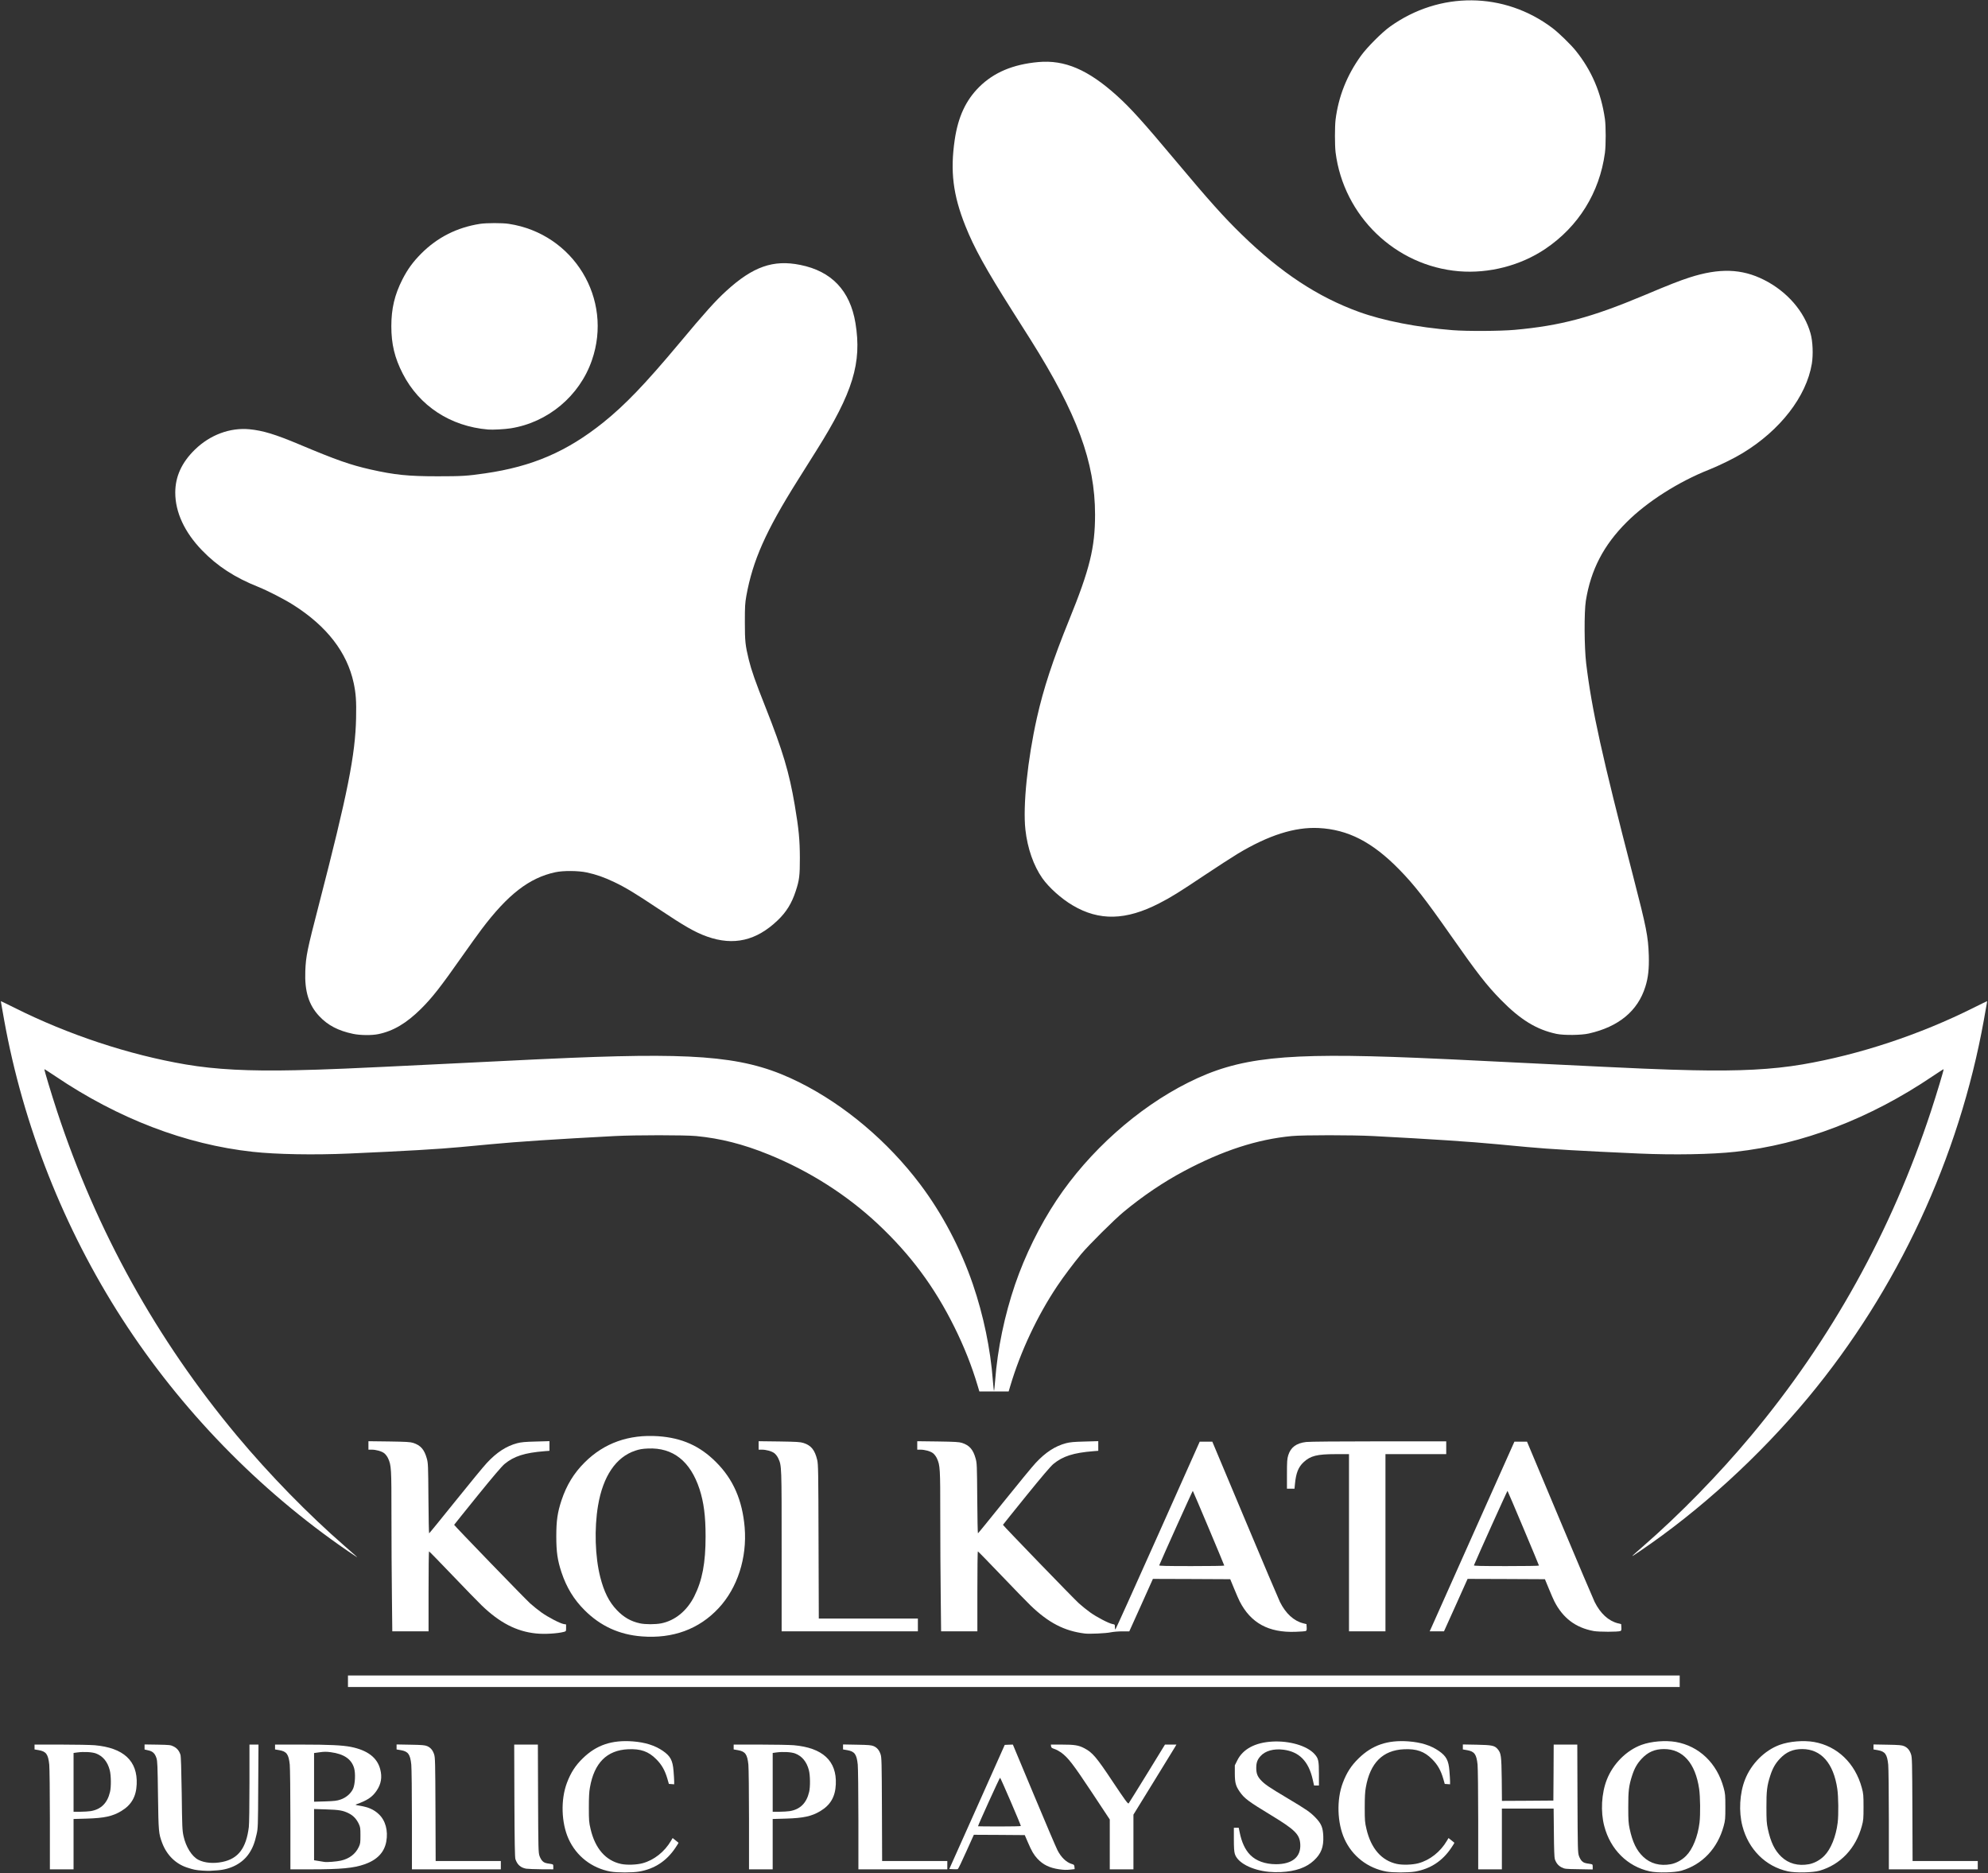
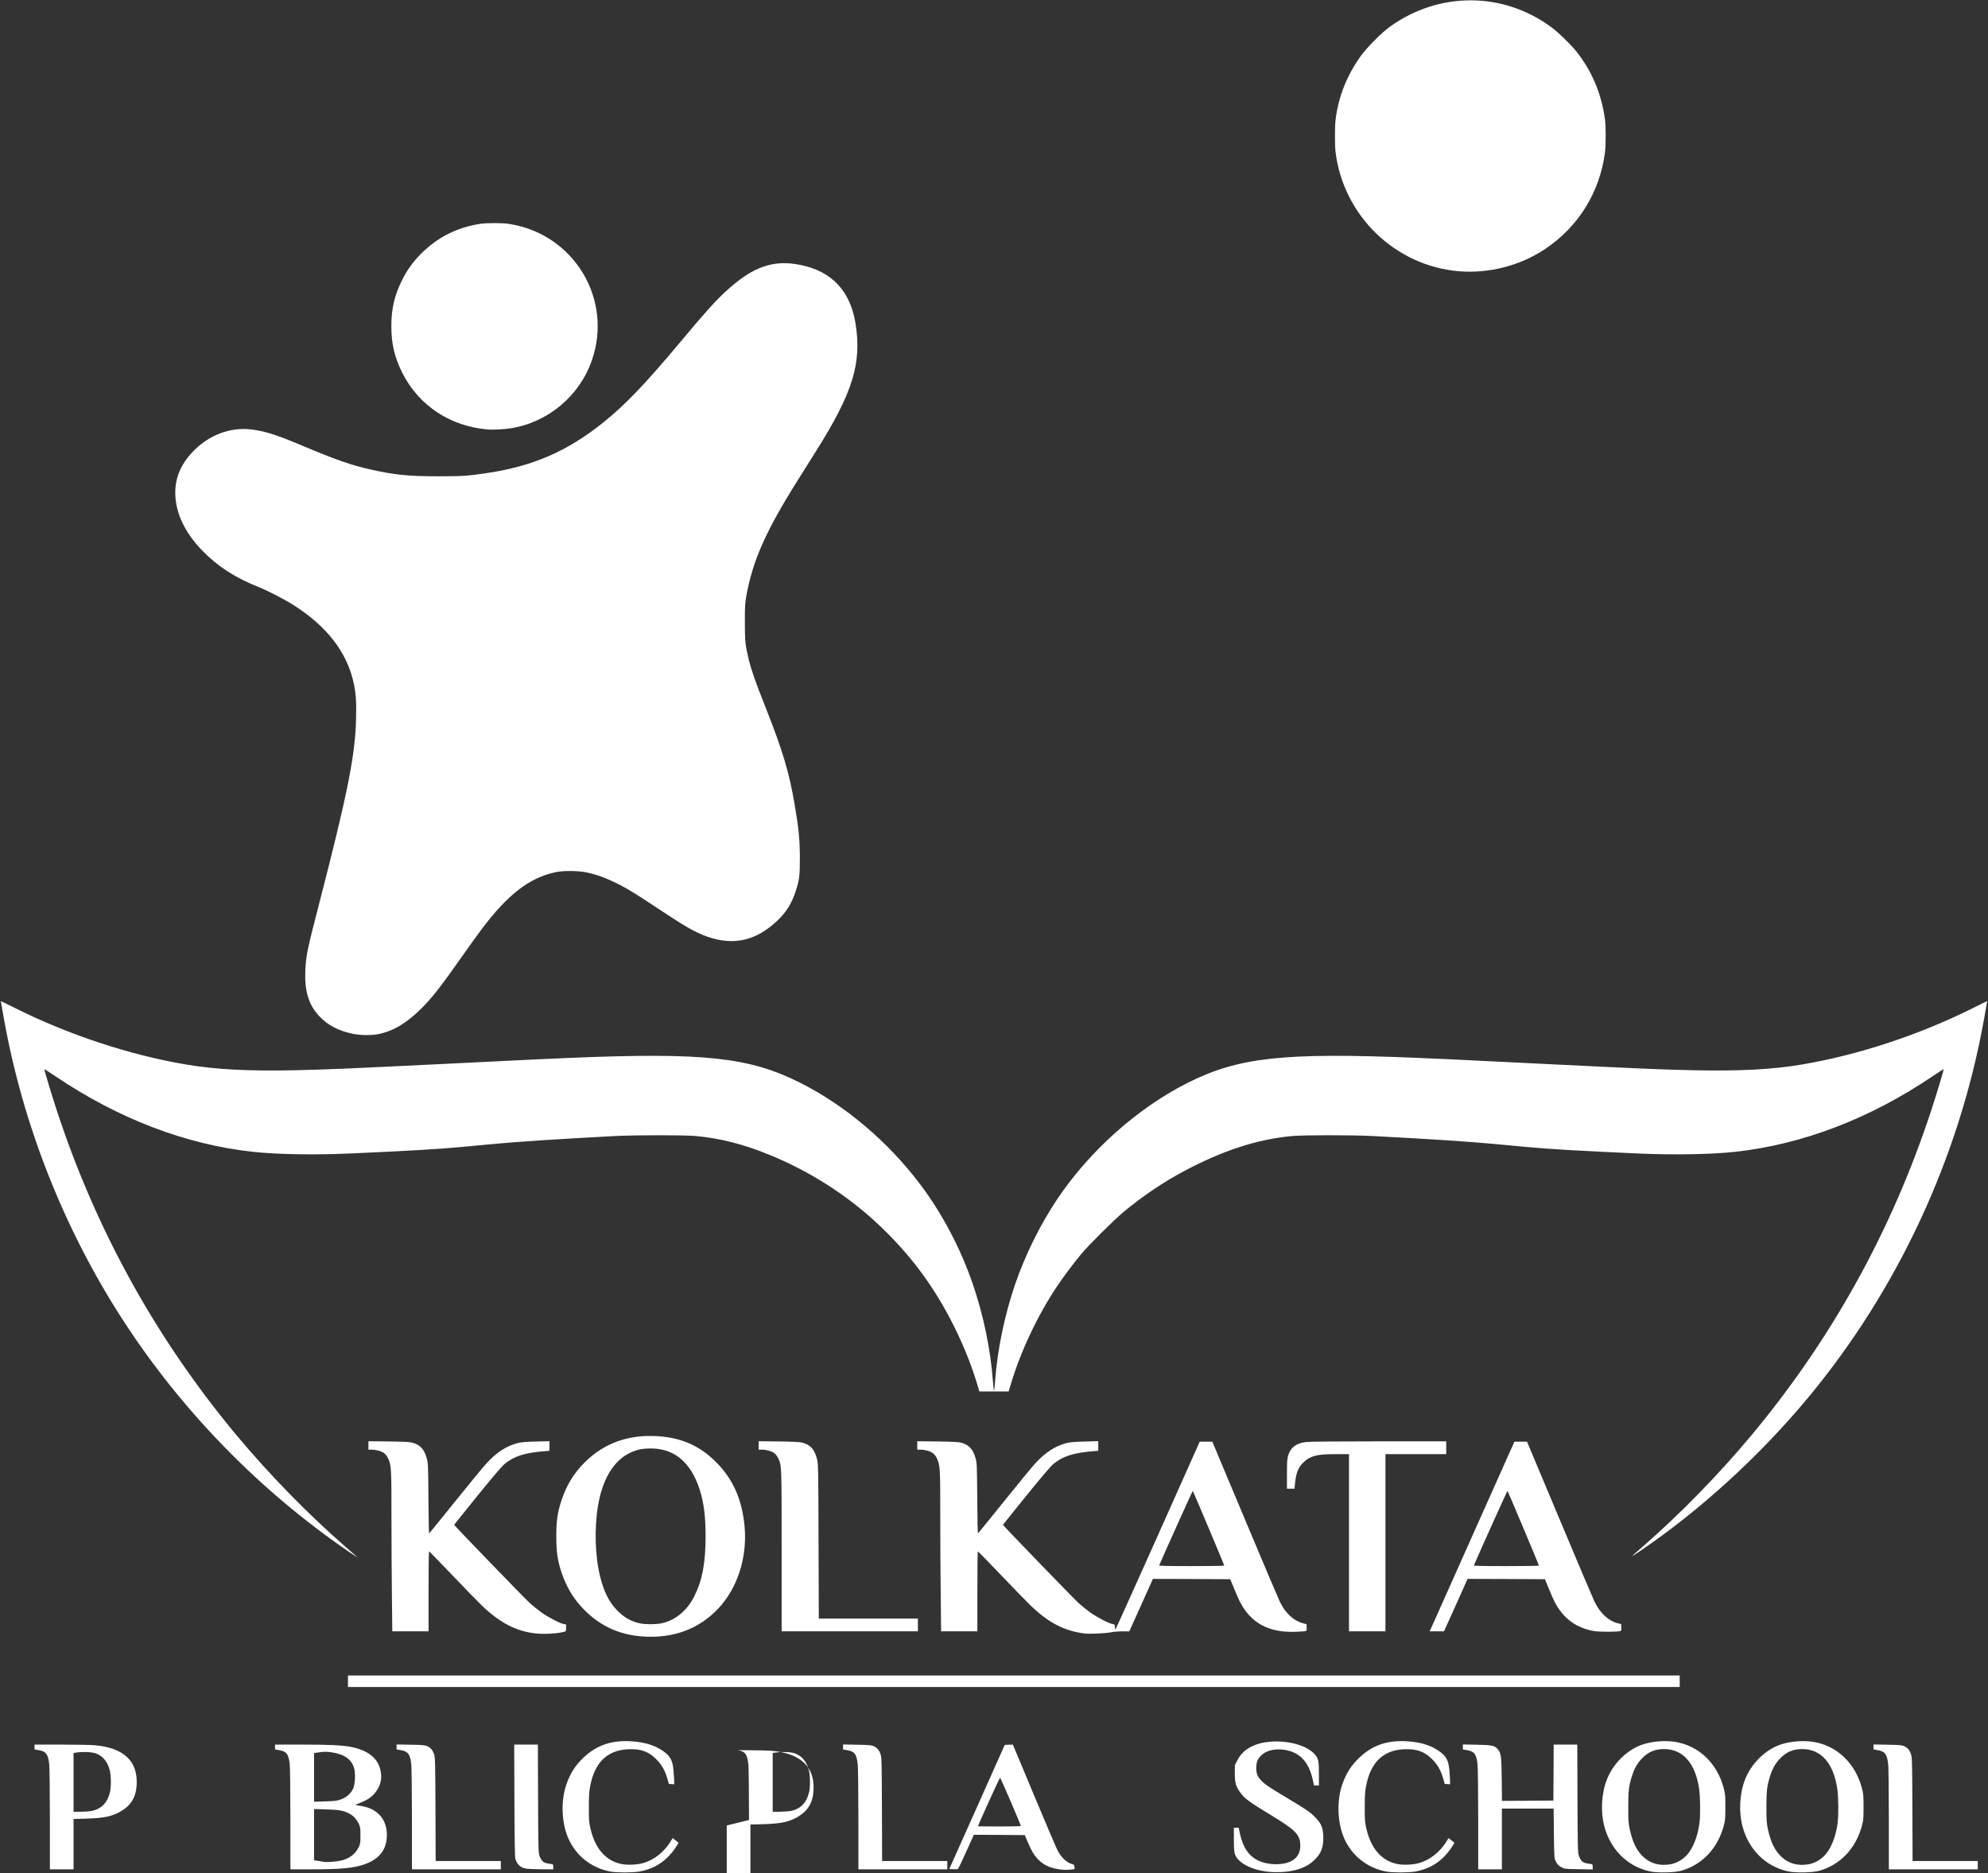
<svg xmlns="http://www.w3.org/2000/svg" width="3108px" height="2928px" viewBox="0 0 3108 2928" preserveAspectRatio="xMidYMid meet">
  <rect x="0" y="0" width="3108" height="2928" fill="#333333" stroke="none" />
  <g fill="#ffffff">
    <path d="M954.5 2925.5 c-29.4 -5.4 -53.4 -24.1 -65.6 -51 -11.4 -25.2 -12.5 -61.3 -2.6 -87.6 6 -16 13.3 -27.3 24.9 -38.5 21.2 -20.7 45.2 -28.8 77.9 -26.4 19.6 1.5 34.8 6.3 47.3 14.9 11.7 8.1 15.3 14.8 16.6 31.3 0.5 6.2 1 13.5 1 16.1 l0 4.8 -4.1 -0.3 -4.2 -0.3 -2.3 -8 c-3.8 -13.1 -8.8 -22 -17.4 -30.6 -12.1 -12.2 -24.3 -16.5 -44 -15.6 -33.2 1.5 -53 21.3 -59.7 59.7 -1.3 6.9 -1.7 15.5 -1.7 31.5 0 20.4 0.2 22.8 2.7 33.5 7.1 30.5 23.7 49.5 47.7 54.6 8.9 1.9 24.3 1.4 33.5 -1.1 17.9 -4.8 34.4 -17.8 44.6 -35.2 l2.5 -4.2 4.4 3.5 c2.5 2 4.6 3.7 4.8 3.9 0.1 0.1 -2 3.7 -4.9 7.9 -13.8 20.6 -32.5 32.9 -56.6 37.1 -10.5 1.8 -34.9 1.8 -44.8 0z" />
    <path d="M1983.7 2925.9 c-27.1 -2.7 -49.1 -14.3 -53.2 -28.1 -1.1 -3.8 -1.5 -9.9 -1.5 -23 l0 -17.8 3.8 0 3.8 0 1.4 6.8 c3.1 15.8 8.7 27.8 16.7 35.8 9.2 9.3 23.3 14.3 40 14.4 25.6 0 39.4 -11.4 38.1 -31.5 -0.9 -15.1 -8.4 -22.5 -44.6 -44.5 -36.8 -22.3 -42.9 -26.9 -50.2 -37.5 -6.1 -8.9 -7.4 -13.8 -7.5 -28 l0 -13.1 3.8 -7.6 c8.7 -17.7 27.8 -28 54.8 -29.5 26.8 -1.5 54.1 6.5 65.8 19.3 6.3 6.9 7.1 10.3 7.1 31.8 l0 17.6 -3.8 0 -3.8 0 -2.2 -9.7 c-6.5 -28.4 -21.1 -43.2 -45.8 -46.3 -15.1 -1.9 -28.4 1.8 -35.7 10 -5 5.5 -6.7 10.3 -6.7 18.5 0 8.2 1.7 13 6.8 18.6 6.1 6.8 12.7 11.3 42.1 28.8 30 17.9 35.5 21.7 43.9 30.4 9 9.4 11.4 15.4 12 28.8 0.7 17.1 -3.3 27.5 -14.7 38.1 -11.9 11.1 -28.6 17 -51.6 18.1 -5.5 0.3 -13.9 0.1 -18.8 -0.4z" />
    <path d="M2167.5 2925.5 c-29.4 -5.4 -53.4 -24.1 -65.6 -51 -11.4 -25.2 -12.5 -61.3 -2.6 -87.6 6 -16 13.3 -27.3 24.9 -38.5 21.2 -20.7 45.2 -28.8 77.9 -26.4 19.6 1.5 34.8 6.3 47.3 14.9 11.7 8.1 15.3 14.8 16.6 31.3 0.5 6.2 1 13.5 1 16.1 l0 4.8 -4.1 -0.3 -4.2 -0.3 -2.3 -8 c-3.8 -13.1 -8.8 -22 -17.4 -30.6 -12.1 -12.2 -24.3 -16.5 -44 -15.6 -33.2 1.5 -53 21.3 -59.7 59.7 -1.3 6.9 -1.7 15.5 -1.7 31.5 0 20.4 0.2 22.8 2.7 33.5 7.1 30.5 23.7 49.5 47.7 54.6 8.9 1.9 24.3 1.4 33.5 -1.1 17.9 -4.8 34.4 -17.8 44.6 -35.2 l2.5 -4.2 4.4 3.5 c2.5 2 4.6 3.7 4.8 3.9 0.1 0.1 -2 3.7 -4.9 7.9 -13.8 20.6 -32.5 32.9 -56.6 37.1 -10.5 1.8 -34.9 1.8 -44.8 0z" />
    <path d="M2579 2925.1 c-34.7 -7.6 -61.4 -34.2 -70.9 -70.6 -6 -22.6 -4.4 -51.4 4 -72.7 9.6 -24.7 30.7 -45.8 54.3 -54.4 15.2 -5.5 37.1 -7.3 53.5 -4.5 36.5 6.4 64.4 33.2 74.8 71.6 2.5 9.3 2.7 11.4 2.7 30 0 18.4 -0.2 20.8 -2.6 29.7 -9.5 35.1 -33.4 60.4 -66 69.9 -10.7 3.1 -37.8 3.7 -49.8 1z m33.1 -11.1 c8.4 -1.6 17.5 -6.5 24 -13.2 10.3 -10.4 18.2 -30.1 20.9 -51.8 1.5 -12.7 1.2 -40.6 -0.6 -52.8 -5.9 -40.2 -25.4 -62.2 -54.9 -62.2 -14.4 0 -25 4.6 -34.8 15 -7.1 7.5 -11.4 15 -15.1 26.5 -5.1 15.8 -6.1 24 -6 49.5 0 20.4 0.3 24.8 2.2 33.8 4.5 20.8 10.7 33.6 21.1 43.5 11.3 10.8 26.3 14.8 43.2 11.7z" />
    <path d="M2795 2925.1 c-34.7 -7.6 -61.4 -34.2 -70.9 -70.6 -6 -22.6 -4.4 -51.4 4 -72.7 9.6 -24.7 30.7 -45.8 54.3 -54.4 15.2 -5.5 37.1 -7.3 53.5 -4.5 36.5 6.4 64.4 33.2 74.8 71.6 2.5 9.3 2.7 11.4 2.7 30 0 18.4 -0.2 20.8 -2.6 29.7 -9.5 35.1 -33.4 60.4 -66 69.9 -10.7 3.1 -37.8 3.7 -49.8 1z m33.1 -11.1 c8.4 -1.6 17.5 -6.5 24 -13.2 10.3 -10.4 18.2 -30.1 20.9 -51.8 1.5 -12.7 1.2 -40.6 -0.6 -52.8 -5.9 -40.2 -25.4 -62.2 -54.9 -62.2 -14.4 0 -25 4.6 -34.8 15 -7.1 7.5 -11.4 15 -15.1 26.5 -5.1 15.8 -6.1 24 -6 49.5 0 20.4 0.3 24.8 2.2 33.8 4.5 20.8 10.7 33.6 21.1 43.5 11.3 10.8 26.3 14.8 43.2 11.7z" />
-     <path d="M316.5 2924 c-10.8 -0.8 -13.6 -1.4 -23.8 -4.7 -18 -5.8 -32 -19.6 -39.1 -38.4 -5.6 -15 -5.8 -17.3 -6.6 -74.4 -0.6 -46.7 -0.9 -53.6 -2.4 -58.4 -2.4 -7.3 -5.8 -10.6 -12.9 -12.1 l-5.7 -1.3 0 -4 0 -3.9 20.3 0.3 c19.2 0.4 20.5 0.5 25.2 2.9 5.2 2.6 8.7 6.8 10.6 12.9 0.8 2.4 1.4 22 2 60.6 0.6 52.2 0.9 57.8 2.8 66.5 3.7 17 13 31.8 23.2 37.1 9.8 5 23.7 6.2 37.7 3.3 24.7 -5.1 37.1 -21.5 41.2 -54.4 0.6 -5 1 -33.1 1 -68.7 l0 -60.3 7.1 0 7 0 -0.4 65.3 c-0.3 62.8 -0.4 65.6 -2.6 75 -2.9 13.3 -6.2 21.6 -11.7 29.8 -10.2 15.4 -28.6 25.1 -49.9 26.5 -4.4 0.3 -9.3 0.6 -11 0.7 -1.6 0.2 -7 0 -12 -0.3z" />
    <path d="M1655.6 2921.9 c-14.9 -2.2 -24.9 -7.1 -33.7 -16.5 -5.8 -6.3 -9.1 -12 -15 -25.8 l-4.8 -11.1 -39.8 -0.3 -39.8 -0.2 -12 26.6 c-6.5 14.7 -12.4 26.8 -13.1 27.1 -0.6 0.2 -3.9 0.3 -7.2 0.1 l-6.1 -0.3 43.4 -97 43.3 -97 6.4 -0.3 6.3 -0.2 32.9 78.7 c18.1 43.4 34.7 82.2 36.8 86.3 5.6 11.1 13.8 19 22 21.5 3.9 1.1 4.3 1.5 4.6 4.7 l0.3 3.5 -6.2 0.7 c-7.3 0.7 -10.4 0.6 -18.3 -0.5z m-59.6 -67.6 c-0.1 -2.1 -31.7 -75.5 -32.5 -75.5 -0.8 0 -34.5 74.2 -34.5 75.9 0 0.1 15.1 0.3 33.5 0.3 18.4 0 33.5 -0.3 33.5 -0.7z" />
    <path d="M78 2844.8 c0 -42.8 -0.5 -81.4 -1 -86.5 -1.7 -16.3 -4.9 -20.6 -16.5 -22.6 l-6.5 -1.1 0 -3.8 0 -3.8 41.3 0 c22.6 0 46.4 0.5 52.7 1 45.2 4 67.3 24.5 65.7 61 -0.8 19.4 -8.3 32.4 -24.1 41.9 -13.6 8.2 -26.6 11 -53.8 11.8 l-20.8 0.6 0 39.3 0 39.4 -18.5 0 -18.5 0 0 -77.2z m63.8 -13.8 c16.1 -2.7 26.1 -12.5 30.2 -30 1.9 -7.7 1.7 -26 -0.4 -33.9 -3.4 -13.2 -10.7 -22.1 -21.5 -26.2 -6.2 -2.3 -19.1 -3 -29.3 -1.6 l-5.8 0.8 0 46 0 45.9 10.3 0 c5.6 0 13.1 -0.5 16.5 -1z" />
    <path d="M454 2844.8 c0 -42.8 -0.5 -81.4 -1 -86.5 -1.7 -16.3 -4.9 -20.6 -16.5 -22.6 l-6.5 -1.1 0 -3.8 0 -3.8 41.3 0 c43.2 0 63.8 1 77.2 3.6 26 5.2 41.2 16.7 45.9 34.9 3.3 12.5 1.5 23.2 -5.7 33.7 -6.8 10 -14.4 15 -32.2 21.4 -1.4 0.5 0.3 1.1 5.7 1.9 13.8 2.3 22.3 6 30 13.3 10.4 9.7 14.8 25.8 11.7 42.8 -3.1 16.9 -14.2 28.6 -33.9 35.5 -17 6 -36.6 7.9 -84.7 7.9 l-31.3 0 0 -77.2z m78.9 63.6 c13.2 -3 22.8 -10.3 28 -21.3 2.4 -5.1 2.6 -6.7 2.6 -18.1 0 -11.4 -0.2 -13 -2.6 -18.1 -3.6 -7.6 -8.6 -12.9 -15.4 -16.3 -8.9 -4.6 -15.4 -5.7 -35.7 -6.3 l-18.8 -0.6 0 40.1 0 40 6.8 1.1 c3.7 0.6 7.8 1.3 9.2 1.5 4.2 0.7 19.1 -0.5 25.9 -2z m-0.5 -95.5 c8.7 -2.9 16.3 -9.5 19.7 -17.1 3.1 -7.1 3.9 -23.9 1.5 -32 -4.1 -14.1 -15.9 -22.2 -36.5 -24.9 -6.6 -0.9 -10.6 -0.9 -17.3 0.1 l-8.8 1.2 0 38 0 38.1 17.3 -0.5 c14.4 -0.5 18.3 -0.9 24.1 -2.9z" />
    <path d="M644 2844.8 c0 -42.8 -0.5 -81.4 -1 -86.5 -1.7 -16.3 -4.9 -20.6 -16.5 -22.6 l-6.5 -1.1 0 -3.9 0 -3.9 21.8 0.4 c18 0.3 22.4 0.7 26 2.2 5.3 2.3 8.7 6.2 10.9 12.9 1.6 4.8 1.8 12 2.1 86 l0.3 80.7 50.9 0 51 0 0 6.5 0 6.5 -69.5 0 -69.5 0 0 -77.2z" />
    <path d="M822.7 2921 c-8.6 -1.5 -14 -6.2 -16.9 -14.9 -0.9 -2.7 -1.3 -25.2 -1.6 -91.3 l-0.3 -87.8 18.5 0 18.5 0 0.3 84.3 c0.3 78.2 0.5 84.6 2.2 89.6 1 3 3.1 6.7 4.7 8.2 2.9 2.7 4.2 3.2 12.7 4.4 4.1 0.7 4.2 0.8 4.2 4.6 l0 3.9 -18.7 -0.1 c-10.4 -0.1 -20.9 -0.5 -23.6 -0.9z" />
-     <path d="M1171 2844.8 c0 -42.8 -0.5 -81.4 -1 -86.5 -1.7 -16.3 -4.9 -20.6 -16.5 -22.6 l-6.5 -1.1 0 -3.8 0 -3.8 41.3 0 c22.6 0 46.4 0.5 52.7 1 45.2 4 67.3 24.5 65.7 61 -0.8 19.4 -8.3 32.4 -24.1 41.9 -13.6 8.2 -26.6 11 -53.8 11.8 l-20.8 0.6 0 39.3 0 39.4 -18.5 0 -18.5 0 0 -77.2z m63.8 -13.8 c16.1 -2.7 26.1 -12.5 30.2 -30 1.9 -7.7 1.7 -26 -0.4 -33.9 -3.4 -13.2 -10.7 -22.1 -21.5 -26.2 -6.2 -2.3 -19.1 -3 -29.3 -1.6 l-5.8 0.8 0 46 0 45.9 10.3 0 c5.6 0 13.1 -0.5 16.5 -1z" />
+     <path d="M1171 2844.8 c0 -42.8 -0.5 -81.4 -1 -86.5 -1.7 -16.3 -4.9 -20.6 -16.5 -22.6 c22.6 0 46.4 0.5 52.7 1 45.2 4 67.3 24.5 65.7 61 -0.8 19.4 -8.3 32.4 -24.1 41.9 -13.6 8.2 -26.6 11 -53.8 11.8 l-20.8 0.6 0 39.3 0 39.4 -18.5 0 -18.5 0 0 -77.2z m63.8 -13.8 c16.1 -2.7 26.1 -12.5 30.2 -30 1.9 -7.7 1.7 -26 -0.4 -33.9 -3.4 -13.2 -10.7 -22.1 -21.5 -26.2 -6.2 -2.3 -19.1 -3 -29.3 -1.6 l-5.8 0.8 0 46 0 45.9 10.3 0 c5.6 0 13.1 -0.5 16.5 -1z" />
    <path d="M1342 2844.8 c0 -42.8 -0.5 -81.4 -1 -86.5 -1.7 -16.3 -4.9 -20.6 -16.5 -22.6 l-6.5 -1.1 0 -3.9 0 -3.9 21.8 0.4 c18 0.3 22.4 0.7 26 2.2 5.3 2.3 8.7 6.2 10.9 12.9 1.6 4.8 1.8 12 2.1 86 l0.3 80.7 50.9 0 51 0 0 6.5 0 6.5 -69.5 0 -69.5 0 0 -77.2z" />
-     <path d="M1735 2883.1 l0 -39 -28.3 -42.8 c-29.1 -43.8 -36.7 -53.8 -47.9 -62 -2.8 -2 -7.4 -4.5 -10.2 -5.4 -4.2 -1.4 -5.2 -2.2 -5.4 -4.3 l-0.3 -2.6 16.8 0 c20.3 0 26.6 1 35.7 5.8 12.6 6.6 18.8 13.9 44.5 52.6 19.3 28.9 23.5 34.6 24.6 33.5 0.7 -0.8 13.7 -21.8 29 -46.6 l27.8 -45.3 8.9 0 9 0 -2.5 4.3 c-1.4 2.3 -16.5 26.9 -33.6 54.7 l-31.1 50.5 0 42.7 0 42.8 -18.5 0 -18.5 0 0 -38.9z" />
    <path d="M2311 2844.8 c0 -42.8 -0.5 -81.4 -1 -86.5 -1.7 -16.3 -4.9 -20.6 -16.5 -22.6 l-6.5 -1.1 0 -3.9 0 -3.9 21.8 0.4 c24 0.5 27.9 1.3 32.7 7 5.3 6.3 5.8 10.4 6.3 47.1 l0.3 33.7 40.2 -0.2 40.2 -0.3 0.3 -43.7 0.2 -43.8 18.5 0 18.4 0 0.3 84.3 c0.3 78.2 0.5 84.6 2.2 89.6 1 3 3.1 6.7 4.7 8.2 2.9 2.7 4.2 3.2 12.7 4.4 4.1 0.7 4.2 0.7 4.2 4.7 l0 4 -21.7 -0.4 c-20.8 -0.3 -22 -0.4 -26.8 -2.8 -5.2 -2.6 -8.6 -6.7 -10.7 -12.9 -0.8 -2.4 -1.3 -15.8 -1.5 -41.3 l-0.4 -37.8 -40.5 0 -40.4 0 0 47.5 0 47.5 -18.5 0 -18.5 0 0 -77.2z" />
    <path d="M2953 2844.8 c0 -42.8 -0.5 -81.4 -1 -86.5 -1.7 -16.3 -4.9 -20.6 -16.5 -22.6 l-6.5 -1.1 0 -3.9 0 -3.9 21.8 0.4 c18 0.3 22.4 0.7 26 2.2 5.3 2.3 8.7 6.2 10.9 12.9 1.6 4.8 1.8 12 2.1 86 l0.3 80.7 50.9 0 51 0 0 6.5 0 6.5 -69.5 0 -69.5 0 0 -77.2z" />
    <path d="M544 2628 l0 -9 1041 0 1041 0 0 9 0 9 -1041 0 -1041 0 0 -9z" />
    <path d="M1003.3 2557.9 c-35.2 -2.7 -64.6 -16.2 -89.3 -40.9 -16.8 -16.7 -28.2 -35.4 -36.1 -59 -6.3 -19 -8.2 -31.9 -8.2 -56.5 0 -24.6 1.9 -37.5 8.2 -56.5 7.9 -23.6 19.3 -42.3 36.1 -59 30.4 -30.4 69.2 -44.2 115.2 -41 37 2.6 65.1 15.2 90.3 40.5 26.8 26.7 41.1 59.5 44.7 102.1 3.9 47.5 -11.3 94.6 -40.7 126.1 -30.6 32.9 -71.6 48 -120.2 44.2z m30.5 -20.4 c21.5 -4.3 40.1 -19.5 51.5 -42 12.7 -25.3 17.8 -52.3 17.8 -94 0 -31.8 -2.8 -53.2 -9.5 -73.9 -14.4 -43.7 -41.5 -65.1 -80.5 -63.4 -9.1 0.4 -13.4 1.2 -20 3.4 -30.1 10 -50.3 39.8 -58.1 85.6 -6.1 35.9 -4.7 80.4 3.5 112.3 5.8 22.8 13.7 38.5 25.7 51.1 10.8 11.4 22 17.8 36.3 20.9 8.3 1.8 24 1.8 33.3 0z" />
    <path d="M838 2553.3 c-30.5 -3.1 -56.9 -16.8 -85 -43.9 -5.8 -5.6 -26.5 -26.9 -46 -47.3 -19.5 -20.4 -35.8 -37.1 -36.2 -37.1 -0.5 0 -0.8 28.1 -0.8 62.5 l0 62.5 -28.3 0 -28.4 0 -0.6 -55.7 c-0.4 -30.6 -0.7 -86.8 -0.7 -124.9 0 -74.7 -0.2 -78.7 -5.3 -89.9 -1.4 -3 -4 -6.4 -6.1 -8 -4.1 -3.1 -12.6 -5.5 -19.8 -5.5 l-4.8 0 0 -6.6 0 -6.6 32.3 0.4 c26.9 0.4 33.1 0.8 37.6 2.2 11.7 3.8 17.4 10.3 21.3 24.2 2.1 7.6 2.2 9.9 2.6 62.7 0.2 30.2 0.7 54.7 1.1 54.5 0.5 -0.2 18.9 -22.8 41 -50.3 22.1 -27.5 44.2 -54.4 49.2 -59.7 15.4 -16.6 30.5 -26.4 47.5 -30.9 6.3 -1.6 12.2 -2.2 29.2 -2.6 l21.2 -0.6 0 7.6 0 7.5 -7.7 0.6 c-31.1 2.5 -47.7 7.8 -62.5 20 -4.4 3.7 -17.8 19.4 -42.6 50 -19.9 24.6 -36.2 44.9 -36.2 45.1 0 1.1 111 115.8 118.8 122.8 4.8 4.3 12.8 10.7 17.7 14.2 10 7.2 29 17.1 34.8 18.1 l3.7 0.6 0 5.4 c0 5.3 0 5.3 -3.7 6.3 -10.1 2.6 -30.4 3.8 -43.3 2.4z" />
    <path d="M1696 2553.4 c-32 -3.9 -56.8 -16.8 -85 -44 -5.8 -5.6 -26.5 -26.9 -46 -47.3 -19.5 -20.4 -35.8 -37.1 -36.2 -37.1 -0.5 0 -0.8 28.1 -0.8 62.5 l0 62.5 -28.3 0 -28.4 0 -0.6 -55.7 c-0.4 -30.6 -0.7 -86.8 -0.7 -124.9 0 -74.7 -0.2 -78.7 -5.3 -89.9 -1.4 -3 -4 -6.4 -6.1 -8 -4.1 -3.1 -12.6 -5.5 -19.8 -5.5 l-4.8 0 0 -6.6 0 -6.6 32.3 0.4 c26.9 0.4 33.1 0.8 37.6 2.2 11.7 3.8 17.4 10.3 21.3 24.2 2.1 7.6 2.2 9.9 2.6 62.7 0.2 30.2 0.7 54.7 1.1 54.5 0.5 -0.2 18.9 -22.8 41 -50.3 22.1 -27.5 44.2 -54.4 49.2 -59.7 15.4 -16.6 30.5 -26.4 47.5 -30.9 6.3 -1.6 12.2 -2.2 29.2 -2.6 l21.2 -0.6 0 7.6 0 7.5 -7.7 0.6 c-31.1 2.5 -47.7 7.8 -62.5 20 -4.4 3.7 -17.8 19.4 -42.6 50 -19.9 24.6 -36.2 44.9 -36.2 45.1 0 1.1 111 115.8 118.8 122.8 4.8 4.3 12.8 10.7 17.7 14.2 10 7.2 29 17.1 34.8 18.1 3.5 0.6 3.7 0.8 3.7 4.5 0 2.2 0.3 3.9 0.8 3.9 0.4 0 30.2 -66 66.3 -146.8 l65.5 -146.7 9.9 0 9.8 0 51.2 122 c28.1 67.1 52.7 124.9 54.5 128.5 9.1 18.2 21.6 29.6 36.3 33.4 l5.2 1.3 0.3 5 c0.2 4.1 0 5.2 -1.5 5.8 -1 0.4 -8.2 1 -15.9 1.2 -42.1 1.6 -70 -13.7 -87.4 -47.7 -1.3 -2.5 -5.1 -11.2 -8.5 -19.5 l-6.2 -15 -60.5 -0.3 -60.4 -0.2 -18.4 41 -18.5 41 -11 0 c-6.3 0 -14 0.7 -18 1.5 -6.8 1.6 -33.4 2.8 -40.5 1.9z m218 -106.2 c0 -0.9 -48.5 -116.1 -49.2 -116.8 -0.4 -0.3 -47.1 103.3 -52.5 116.4 -0.4 0.9 10.1 1.2 50.6 1.2 28.1 0 51.1 -0.3 51.1 -0.8z" />
    <path d="M2491.5 2549.5 c-28.2 -5.2 -48.1 -20.2 -61.5 -46.5 -1.3 -2.5 -5.1 -11.2 -8.5 -19.5 l-6.2 -15 -60.5 -0.3 -60.4 -0.2 -18.4 41 -18.5 41 -11.2 0 -11.2 0 3.5 -7.7 c1.9 -4.3 31.7 -71 66.2 -148.3 l62.8 -140.5 9.9 0 9.8 0 51.2 122 c28.1 67.1 52.7 124.9 54.5 128.5 9.1 18.2 21.6 29.6 36.3 33.4 l5.2 1.3 0.3 5 c0.2 4.1 0 5.2 -1.5 5.8 -3.6 1.5 -33.5 1.5 -41.8 0z m-85.5 -102.3 c0 -0.9 -48.5 -116.1 -49.2 -116.8 -0.4 -0.3 -47.1 103.3 -52.5 116.4 -0.4 0.9 10.1 1.2 50.6 1.2 28.1 0 51.1 -0.3 51.1 -0.8z" />
    <path d="M1222 2425.1 c0 -135.2 0.1 -133.8 -5.3 -145.6 -1.4 -3 -4 -6.4 -6.1 -8 -4.1 -3.1 -12.6 -5.5 -19.8 -5.5 l-4.8 0 0 -6.6 0 -6.6 32.3 0.4 c27.1 0.4 33.1 0.8 37.7 2.3 12.1 3.8 17.9 11 21.6 26.6 1.6 6.8 1.8 16.7 2.1 127.7 l0.4 120.2 77.4 0 77.5 0 0 10 0 10 -106.5 0 -106.5 0 0 -124.9z" />
    <path d="M2109 2411.5 l0 -138.5 -20.7 0 c-29.4 0 -39.6 2.6 -50.4 12.7 -8.1 7.6 -11.8 16.9 -13.4 34.1 l-0.7 7.2 -5.9 0 -5.9 0 0 -22.9 c0 -20 0.3 -23.7 2 -29.3 3.8 -12.5 12.7 -19 28.1 -20.8 4.9 -0.6 52.1 -1 113.7 -1 l105.2 0 0 10 0 10 -47.5 0 -47.5 0 0 138.5 0 138.5 -28.5 0 -28.5 0 0 -138.5z" />
    <path d="M543.5 2424.3 c-139.5 -95.8 -260.9 -220.8 -352.5 -362.7 -91.2 -141.4 -154.8 -302.4 -184.5 -467.1 -5.5 -30.8 -5.3 -29.5 -4.9 -29.5 0.3 0 9.5 4.6 20.7 10.1 84.4 42.3 179.4 73.7 268.2 88.8 46.5 7.9 98.4 10.6 171.3 9 49.8 -1.1 78.6 -2.3 232.7 -9.9 158.8 -7.8 157.3 -7.8 199 -9.5 207.7 -8.5 277.8 -0.9 356.9 38.7 70.3 35.2 137.6 92 188 158.8 34.6 45.8 63.4 100.5 82.6 156.6 16.5 48.3 27.5 101.1 31.2 150.2 0.7 8.9 1.5 16.2 1.8 16.2 0.3 0 1.1 -7.3 1.8 -16.2 3.7 -49.1 14.7 -101.9 31.2 -150.2 15.5 -45.3 38.5 -92 64.8 -131.6 50.8 -76.4 126.7 -144.2 205.8 -183.8 79.1 -39.6 149.2 -47.2 356.9 -38.7 41.7 1.7 40.2 1.7 199 9.5 154.1 7.6 182.9 8.8 232.7 9.9 72.9 1.6 124.8 -1.1 171.3 -9 88.8 -15.1 183.8 -46.5 268.2 -88.8 11.2 -5.5 20.4 -10.1 20.7 -10.1 0.4 0 0.6 -1.3 -4.9 29.5 -38.9 215.5 -134.7 421.5 -274.6 590 -75.8 91.3 -169.5 176.8 -262.9 240 -16.7 11.3 -16.7 11.3 4.7 -7.4 57.7 -50.2 118 -112 168.7 -172.7 125.6 -150.4 219.8 -320.2 281.4 -507.4 8.5 -25.8 20.4 -65.2 19.8 -65.7 -0.2 -0.2 -7.9 4.8 -17.2 11 -98.1 66.3 -203.5 106.6 -308.4 118.1 -37.2 4.1 -95.8 5.1 -151 2.7 -88 -3.9 -139.9 -6.9 -174 -10.1 -11.3 -1.1 -32.4 -3.1 -47 -4.4 -41.8 -4 -102.7 -8 -194 -12.8 -32.4 -1.7 -109.6 -1.7 -127.5 0 -54 5.1 -107.8 22.6 -167.7 54.4 -32.9 17.5 -64.4 38.7 -95 64 -14.8 12.2 -55.2 52.4 -66.7 66.3 -12.2 14.8 -27.6 35.3 -37.1 49.5 -31.3 46.7 -57.6 102.7 -73.5 156.3 l-2.6 8.7 -22.9 0 -22.9 0 -2.6 -8.7 c-9.2 -31 -21.2 -61.3 -36.6 -92.3 -31.2 -62.8 -68.5 -112.9 -119.4 -160.7 -48.5 -45.5 -107.6 -83.1 -171.1 -108.8 -39.6 -16.1 -75.3 -25.1 -112.9 -28.7 -17.9 -1.7 -95.1 -1.7 -127.5 0 -91.3 4.8 -152.2 8.8 -194 12.8 -14.6 1.3 -35.7 3.3 -47 4.4 -34.1 3.2 -86 6.2 -174 10.1 -55.2 2.4 -113.8 1.4 -151 -2.7 -105 -11.5 -210.2 -51.8 -308.4 -118.1 -9.3 -6.2 -17 -11.2 -17.2 -11 -0.6 0.5 11.3 39.9 19.8 65.7 61.6 187.2 155.8 357 281.4 507.4 50.7 60.7 111 122.5 168.7 172.7 18.1 15.8 19.3 16.9 18.7 16.9 -0.3 -0.1 -6.8 -4.4 -14.5 -9.7z" />
    <path d="M551.8 1616 c-22.9 -4.8 -39.2 -13.3 -52.4 -27.3 -16.7 -17.6 -23.3 -39 -22.1 -70.7 0.9 -23.6 2.9 -33 21.3 -104.1 45 -174 56.9 -233.9 58.1 -291.5 0.6 -26.5 -0.3 -38.6 -3.8 -54.9 -10.3 -47.7 -41.8 -88.5 -94 -121.7 -14.3 -9.1 -40.1 -22.3 -54.9 -28.3 -36.9 -14.7 -64.3 -32.5 -88.3 -57.4 -27.3 -28.3 -41.7 -59.5 -41.7 -90.1 0 -25.1 10.1 -47.1 30.7 -67.2 23.7 -23.1 54.9 -34.7 85.4 -31.8 20.8 2 40.3 7.9 77.6 23.6 59 24.8 79.7 32 111.8 39.3 37.4 8.4 58.5 10.6 104.5 10.6 38.2 0 46.3 -0.5 74.5 -4.6 73.5 -10.6 127.7 -33.9 184.5 -79.4 34.1 -27.4 65.3 -59.8 119 -124 40.3 -48.3 56.7 -66.5 73.5 -81.8 41.6 -38 73.4 -49.2 115.7 -40.6 48.9 9.8 77.8 40.2 86.2 90.9 10.2 62.1 -3.9 108.4 -60.9 199 -6.7 10.7 -19.9 31.7 -29.2 46.5 -50 79.4 -70.5 125.6 -80.5 181 -2 11.6 -2.3 16 -2.3 41 0 30 0.7 36.2 6.1 58.5 4.2 17 10.2 34.2 26.2 74.5 27 68.2 37 101.7 45.7 153 6.3 37.1 7.9 54.2 8 82.5 0 27.9 -0.8 34.7 -6.5 51.9 -6.1 18.9 -14.7 32.8 -28.1 45.6 -33.4 32 -68.9 40.2 -110.4 25.5 -18.8 -6.7 -34.7 -15.8 -77 -44 -35.1 -23.4 -50.2 -32.6 -68 -41.1 -15.9 -7.6 -28.2 -11.9 -42.9 -15.1 -13.4 -2.9 -37 -3.1 -49.4 -0.4 -40.7 8.7 -74.4 34.8 -115.4 89.3 -5.8 7.6 -19.6 26.9 -30.8 42.8 -33.2 47.3 -46.2 63.9 -63.9 81.5 -22.6 22.4 -43.2 34.6 -66.4 39.4 -10.3 2.2 -28.8 2 -39.9 -0.4z" />
-     <path d="M2433.5 1616.1 c-31.3 -6.6 -56.6 -22.1 -87.5 -53.7 -22.1 -22.6 -36.9 -41.7 -78 -100.4 -40 -57.1 -57 -78.9 -80.5 -102.9 -42 -42.9 -80 -62.5 -126 -64.8 -37.2 -1.8 -78 11.1 -126.3 40.1 -8.9 5.4 -32.6 20.7 -52.5 34 -38.7 25.9 -52.5 34.5 -70.4 43.6 -52 26.8 -93.8 27.8 -135.3 3.2 -17.8 -10.5 -37 -27.7 -47.4 -42.4 -13.7 -19.5 -23.3 -46.8 -26.5 -76 -4.1 -37.2 3.3 -109.1 18 -174.8 10.3 -45.8 24.8 -90 50.3 -152.8 32.3 -79.4 40.6 -113.2 40.6 -164.8 0 -81.9 -28 -157.8 -100.8 -273.4 -4.7 -7.4 -17.4 -27.4 -28.2 -44.5 -41.7 -65.8 -60.2 -99.2 -73.8 -133.5 -19.3 -48.4 -23.8 -85.4 -16.6 -134.5 5.3 -35.8 17.3 -61.7 38.3 -82.6 22.9 -22.7 52.8 -35.3 92.4 -38.9 41.2 -3.7 77.6 11.8 122.8 52.5 21.3 19.2 41.1 41.1 92.5 102.5 51.6 61.6 75.1 87.8 102.7 114.6 61.2 59.6 118.9 97.6 183.2 120.9 38.2 13.9 91.8 24.3 146.5 28.6 22.8 1.8 74.5 1.5 97 -0.5 72 -6.5 119.7 -19.3 202 -53.8 40.3 -17 55.5 -22.9 71.5 -28.1 46.4 -14.9 81.5 -13.8 116.2 3.7 36.1 18.1 63.4 49.5 72.9 83.9 3.5 12.5 4.3 32.9 2 47.2 -8.5 51.3 -49.5 104.3 -108.6 140 -13.3 8.1 -36.1 19.2 -52 25.6 -47.9 18.9 -97.1 50.3 -128.8 82 -36.2 36.1 -56.1 74.5 -63.9 122.9 -2.8 17.9 -2.5 72.6 0.5 98 8.8 72.6 24.6 144.1 73.6 333.3 20.7 80.1 23.3 93.3 24.3 123.2 0.6 20.4 -0.9 34.8 -5.4 48.9 -11.8 37.9 -41.7 62.6 -88.3 73.1 -11.7 2.7 -39.1 3 -50.5 0.6z" />
    <path d="M763 671.4 c-58.8 -5 -107.4 -36.7 -133.4 -87.4 -12.6 -24.6 -17.8 -46.1 -17.8 -74 0 -27.5 5.1 -49.2 17.3 -73.2 8.2 -16 16.4 -27.3 29.4 -40.4 25.3 -25.4 56 -40.9 92 -46.5 10.2 -1.5 34.7 -1.6 45 0 101.3 15.4 163.3 117.3 129.8 213.4 -19.3 55.7 -68.7 97 -126.8 106.2 -9.7 1.5 -28.2 2.5 -35.5 1.9z" />
    <path d="M2280.8 424 c-99.3 -8.3 -180.3 -86.4 -192.8 -186 -1.3 -10.9 -1.3 -40.1 0 -51 4.6 -36.3 17.7 -69.4 39.8 -100 9.6 -13.2 32.5 -36.2 45.2 -45.3 77.6 -55.7 178.6 -54.8 254 2.1 9.7 7.3 28.5 25.6 36.2 35.1 25.1 31.1 40 65.9 45.9 107.1 1.6 11.2 1.6 41.1 0 53 -8.4 62.1 -41.4 115.2 -93.3 150.1 -38.6 26 -88.1 38.8 -135 34.9z" />
  </g>
</svg>